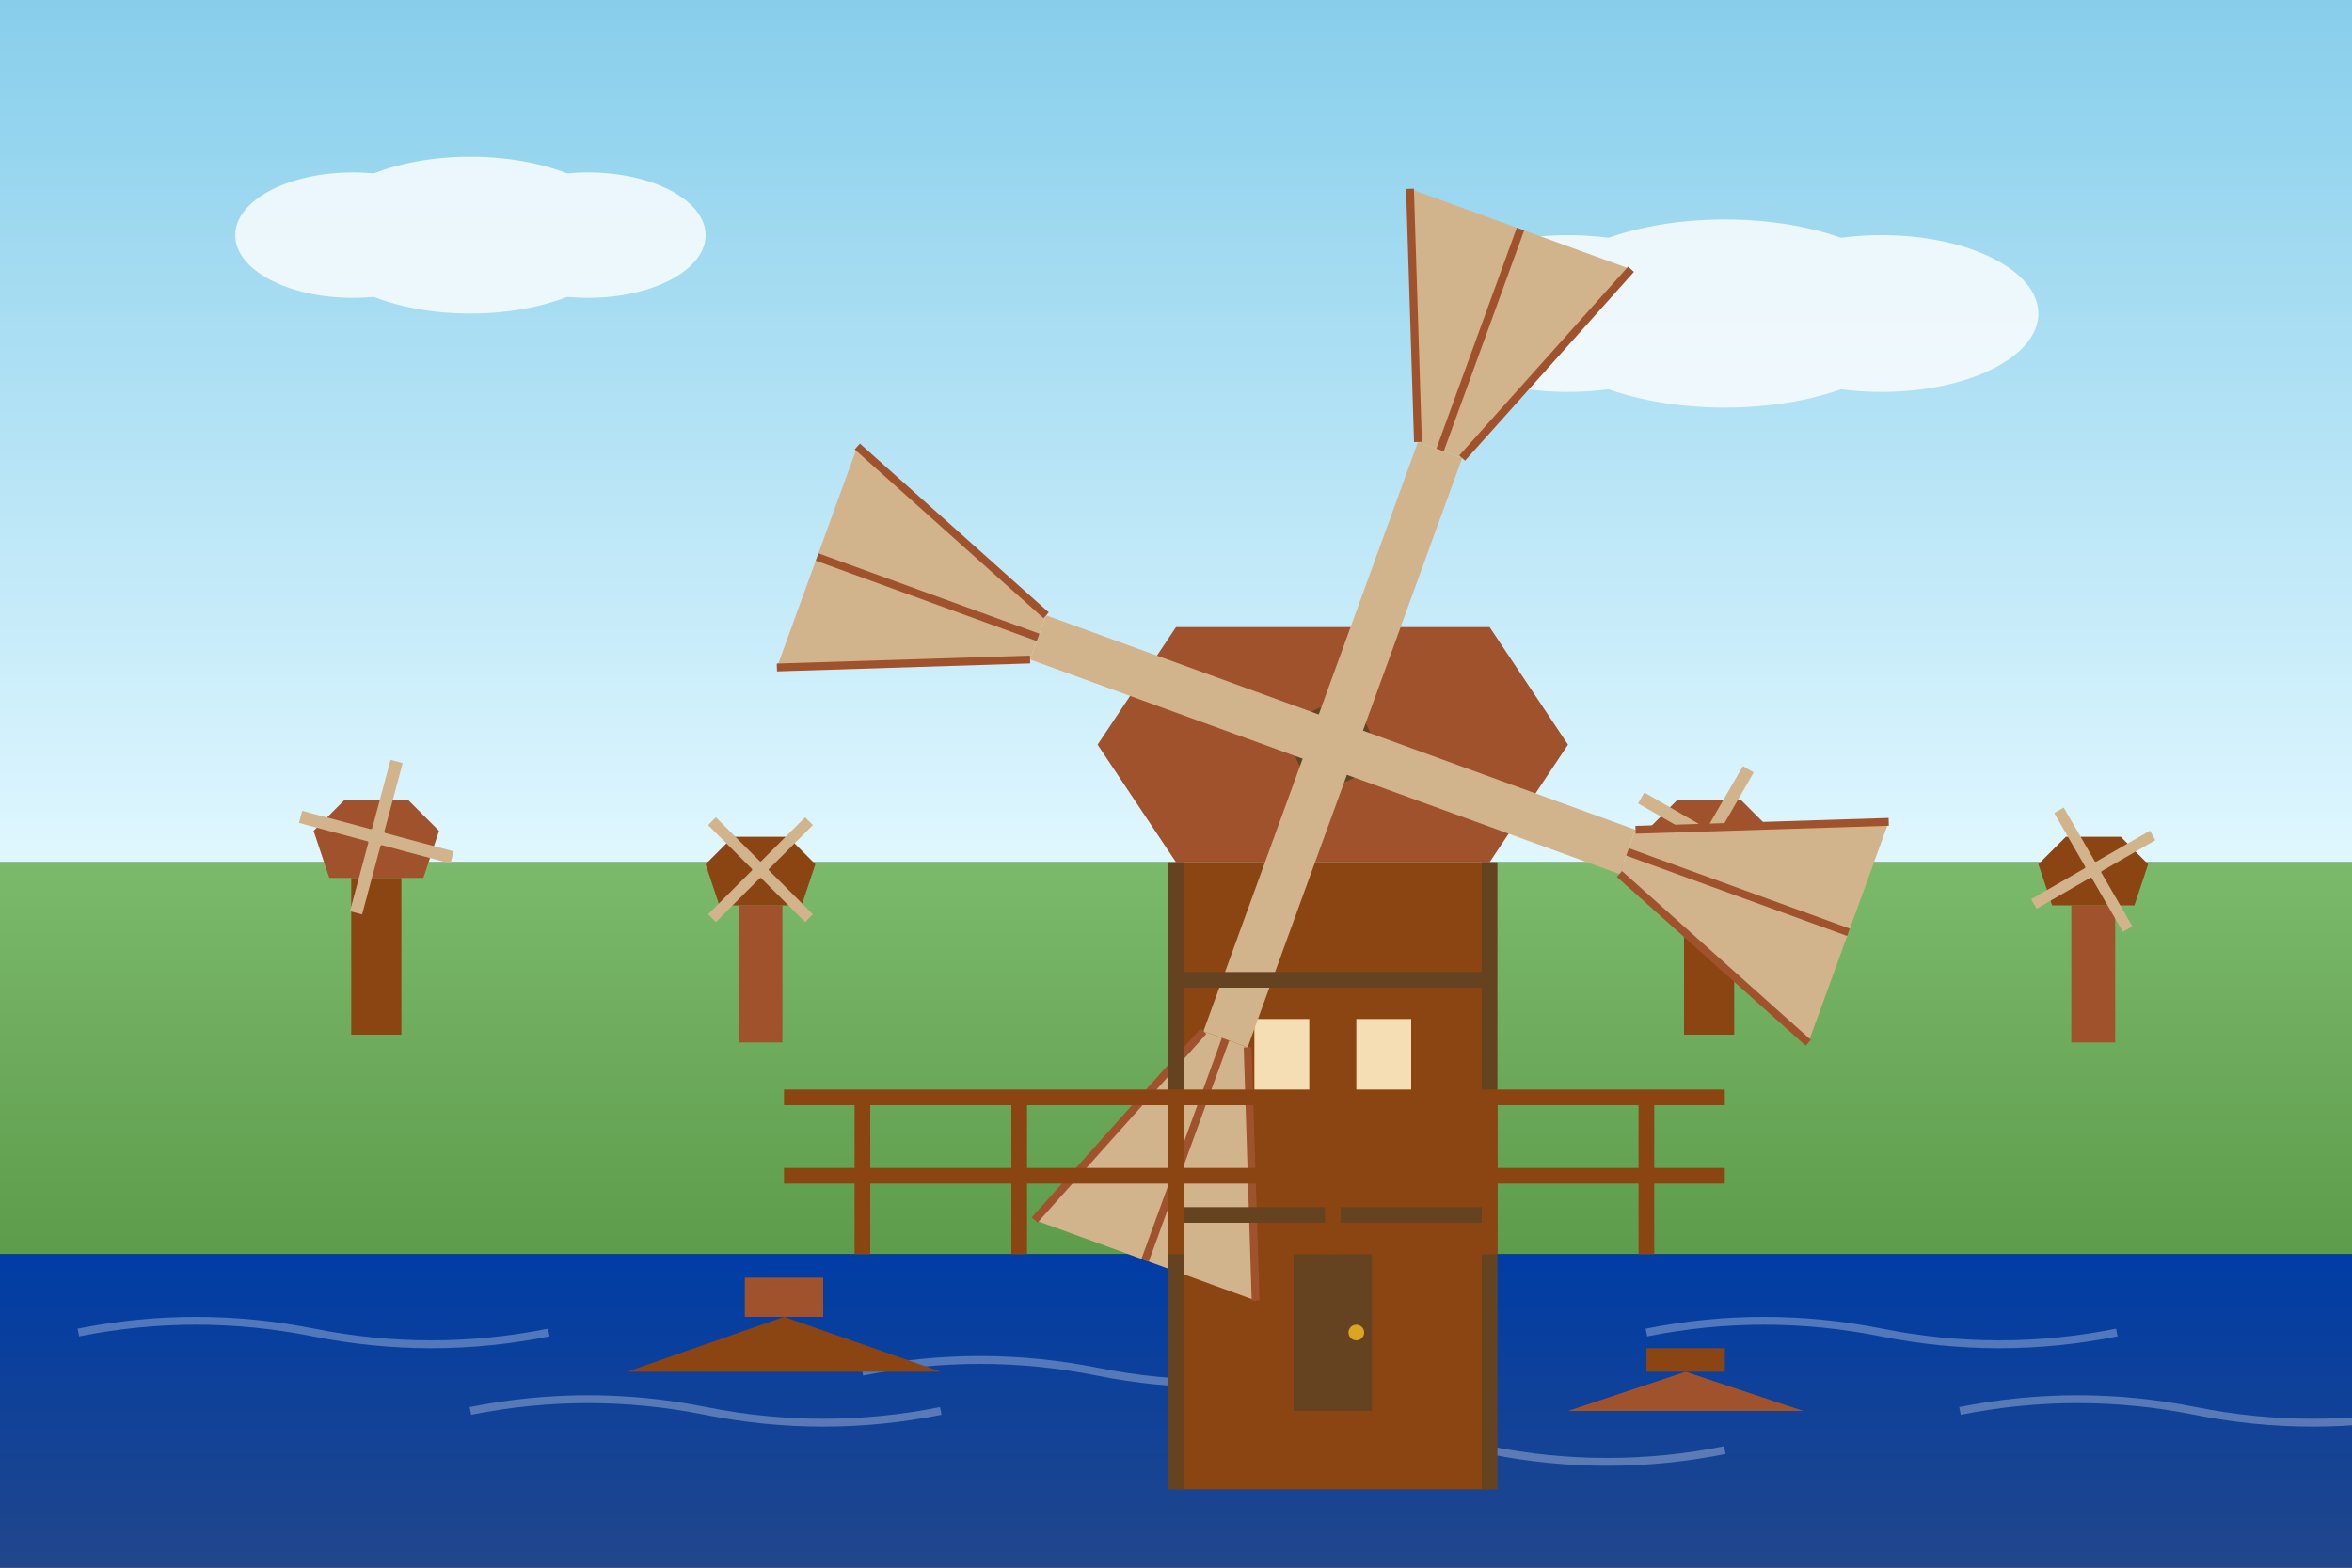
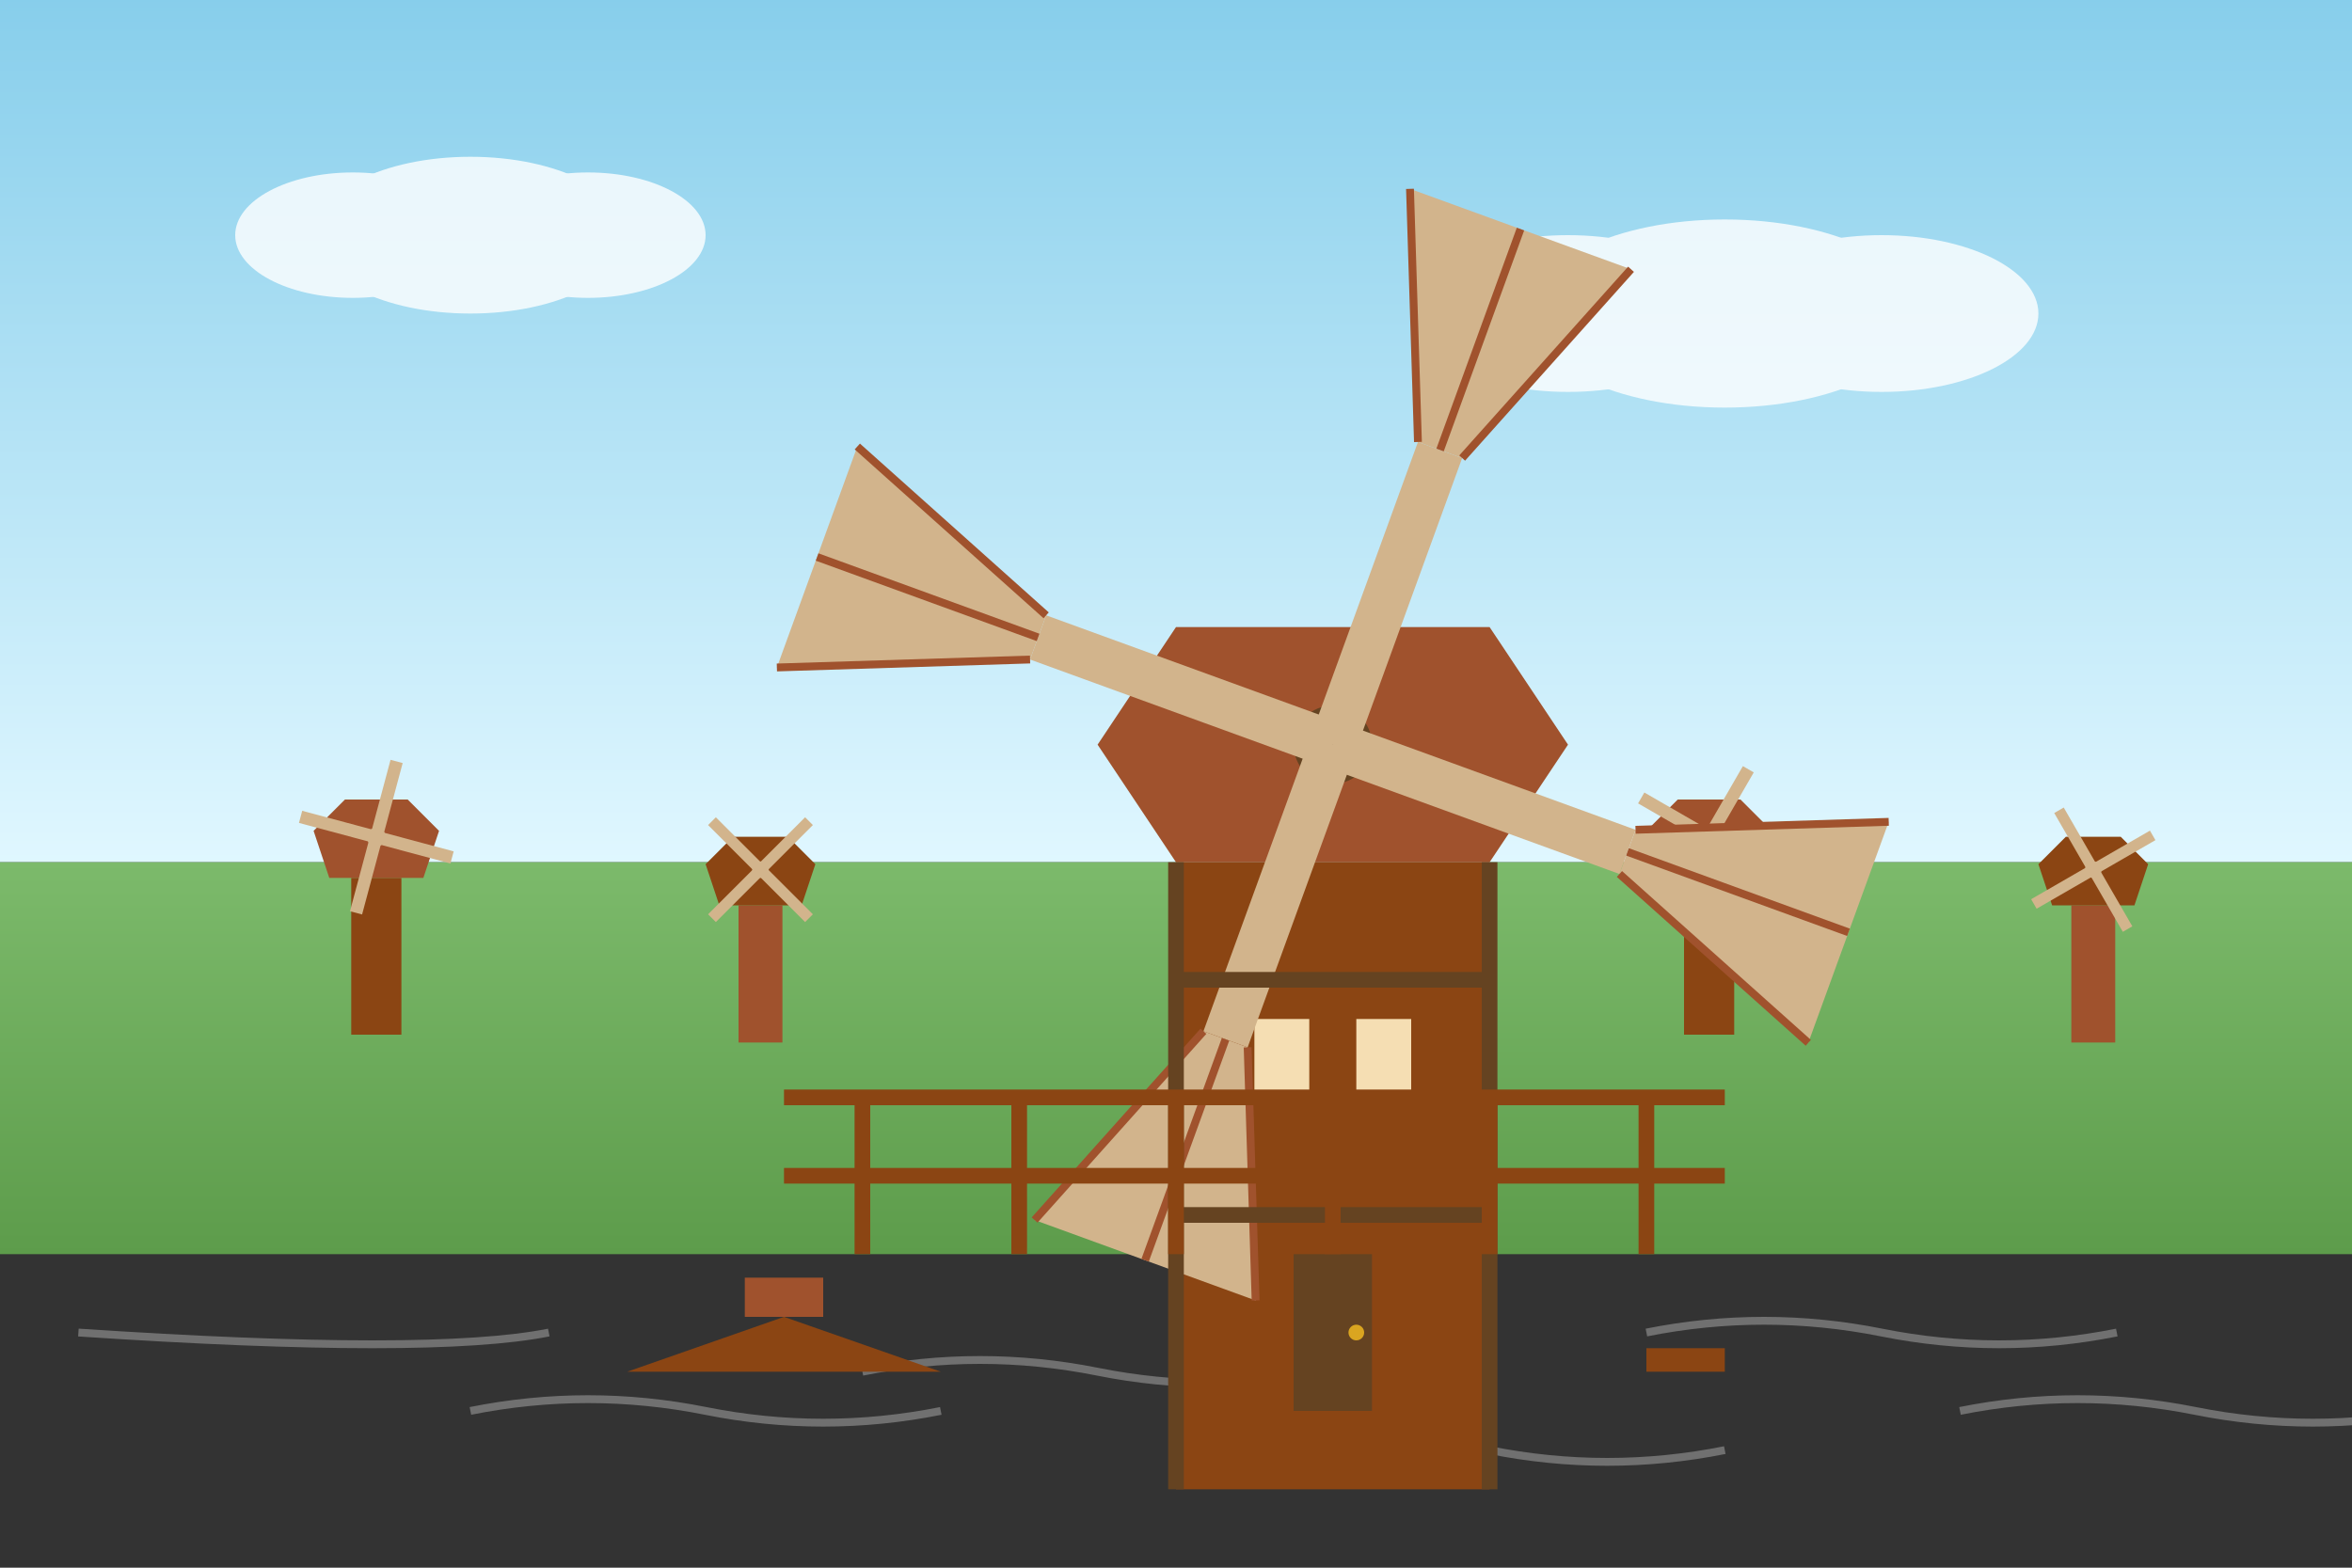
<svg xmlns="http://www.w3.org/2000/svg" width="300" height="200" viewBox="0 0 300 200">
  <rect x="0" y="0" width="300" height="200" fill="#333333" stroke="none" />
  <defs>
    <linearGradient id="sky" x1="0%" y1="0%" x2="0%" y2="100%">
      <stop offset="0%" stop-color="#87CEEB" />
      <stop offset="100%" stop-color="#E0F7FF" />
    </linearGradient>
    <linearGradient id="grass" x1="0%" y1="0%" x2="0%" y2="100%">
      <stop offset="0%" stop-color="#7CBA6B" />
      <stop offset="100%" stop-color="#5D9C4B" />
    </linearGradient>
    <linearGradient id="water" x1="0%" y1="0%" x2="0%" y2="100%">
      <stop offset="0%" stop-color="#003DA5" />
      <stop offset="100%" stop-color="#21468B" />
    </linearGradient>
  </defs>
  <rect width="300" height="110" fill="url(#sky)" />
  <rect width="300" height="50" y="110" fill="url(#grass)" />
-   <rect width="300" height="40" y="160" fill="url(#water)" />
  <g stroke="#FFFFFF" stroke-width="1" fill="none" opacity="0.3">
-     <path d="M10,170 Q25,167 40,170 Q55,173 70,170" />
+     <path d="M10,170 Q55,173 70,170" />
    <path d="M60,180 Q75,177 90,180 Q105,183 120,180" />
    <path d="M110,175 Q125,172 140,175 Q155,178 170,175" />
    <path d="M160,185 Q175,182 190,185 Q205,188 220,185" />
    <path d="M210,170 Q225,167 240,170 Q255,173 270,170" />
    <path d="M250,180 Q265,177 280,180 Q295,183 310,180" />
  </g>
  <g fill="white" opacity="0.8">
    <ellipse cx="60" cy="30" rx="20" ry="10" />
    <ellipse cx="75" cy="30" rx="15" ry="8" />
    <ellipse cx="45" cy="30" rx="15" ry="8" />
    <ellipse cx="220" cy="40" rx="25" ry="12" />
    <ellipse cx="240" cy="40" rx="20" ry="10" />
    <ellipse cx="200" cy="40" rx="20" ry="10" />
  </g>
  <g transform="translate(40, 100) scale(0.4)">
    <rect x="12" y="30" width="16" height="50" fill="#8B4513" />
    <polygon points="20,30 5,30 0,15 10,5 30,5 40,15 35,30" fill="#A0522D" />
    <circle cx="20" cy="17" r="3" fill="#D2B48C" />
    <g transform="translate(20, 17)">
      <rect x="-2" y="-25" width="4" height="25" transform="rotate(15)" fill="#D2B48C" />
      <rect x="-2" y="-25" width="4" height="25" transform="rotate(105)" fill="#D2B48C" />
      <rect x="-2" y="-25" width="4" height="25" transform="rotate(195)" fill="#D2B48C" />
      <rect x="-2" y="-25" width="4" height="25" transform="rotate(285)" fill="#D2B48C" />
    </g>
  </g>
  <g transform="translate(90, 105) scale(0.35)">
    <rect x="12" y="30" width="16" height="50" fill="#A0522D" />
    <polygon points="20,30 5,30 0,15 10,5 30,5 40,15 35,30" fill="#8B4513" />
    <circle cx="20" cy="17" r="3" fill="#D2B48C" />
    <g transform="translate(20, 17)">
      <rect x="-2" y="-25" width="4" height="25" transform="rotate(45)" fill="#D2B48C" />
      <rect x="-2" y="-25" width="4" height="25" transform="rotate(135)" fill="#D2B48C" />
      <rect x="-2" y="-25" width="4" height="25" transform="rotate(225)" fill="#D2B48C" />
      <rect x="-2" y="-25" width="4" height="25" transform="rotate(315)" fill="#D2B48C" />
    </g>
  </g>
  <g transform="translate(210, 100) scale(0.4)">
    <rect x="12" y="30" width="16" height="50" fill="#8B4513" />
    <polygon points="20,30 5,30 0,15 10,5 30,5 40,15 35,30" fill="#A0522D" />
    <circle cx="20" cy="17" r="3" fill="#D2B48C" />
    <g transform="translate(20, 17)">
      <rect x="-2" y="-25" width="4" height="25" transform="rotate(30)" fill="#D2B48C" />
      <rect x="-2" y="-25" width="4" height="25" transform="rotate(120)" fill="#D2B48C" />
      <rect x="-2" y="-25" width="4" height="25" transform="rotate(210)" fill="#D2B48C" />
      <rect x="-2" y="-25" width="4" height="25" transform="rotate(300)" fill="#D2B48C" />
    </g>
  </g>
  <g transform="translate(260, 105) scale(0.35)">
    <rect x="12" y="30" width="16" height="50" fill="#A0522D" />
    <polygon points="20,30 5,30 0,15 10,5 30,5 40,15 35,30" fill="#8B4513" />
    <circle cx="20" cy="17" r="3" fill="#D2B48C" />
    <g transform="translate(20, 17)">
      <rect x="-2" y="-25" width="4" height="25" transform="rotate(60)" fill="#D2B48C" />
      <rect x="-2" y="-25" width="4" height="25" transform="rotate(150)" fill="#D2B48C" />
      <rect x="-2" y="-25" width="4" height="25" transform="rotate(240)" fill="#D2B48C" />
      <rect x="-2" y="-25" width="4" height="25" transform="rotate(330)" fill="#D2B48C" />
    </g>
  </g>
  <g transform="translate(150, 80)">
    <rect x="0" y="30" width="40" height="80" fill="#8B4513" />
    <polygon points="20,30 0,30 -10,15 0,0 40,0 50,15 40,30" fill="#A0522D" />
    <rect x="10" y="50" width="7" height="10" fill="#F5DEB3" />
    <rect x="23" y="50" width="7" height="10" fill="#F5DEB3" />
    <rect x="15" y="80" width="10" height="20" fill="#654321" />
    <circle cx="23" cy="90" r="1" fill="#DAA520" />
    <circle cx="20" cy="15" r="5" fill="#654321" />
    <g transform="translate(20, 15)">
      <g transform="rotate(20)">
        <rect x="-3" y="-40" width="6" height="40" fill="#D2B48C" />
        <polygon points="3,-40 -3,-40 -15,-70 15,-70" fill="#D2B48C" />
        <line x1="-3" y1="-40" x2="-15" y2="-70" stroke="#A0522D" stroke-width="1" />
        <line x1="3" y1="-40" x2="15" y2="-70" stroke="#A0522D" stroke-width="1" />
        <line x1="0" y1="-40" x2="0" y2="-70" stroke="#A0522D" stroke-width="1" />
      </g>
      <g transform="rotate(110)">
        <rect x="-3" y="-40" width="6" height="40" fill="#D2B48C" />
        <polygon points="3,-40 -3,-40 -15,-70 15,-70" fill="#D2B48C" />
        <line x1="-3" y1="-40" x2="-15" y2="-70" stroke="#A0522D" stroke-width="1" />
        <line x1="3" y1="-40" x2="15" y2="-70" stroke="#A0522D" stroke-width="1" />
        <line x1="0" y1="-40" x2="0" y2="-70" stroke="#A0522D" stroke-width="1" />
      </g>
      <g transform="rotate(200)">
        <rect x="-3" y="-40" width="6" height="40" fill="#D2B48C" />
        <polygon points="3,-40 -3,-40 -15,-70 15,-70" fill="#D2B48C" />
        <line x1="-3" y1="-40" x2="-15" y2="-70" stroke="#A0522D" stroke-width="1" />
        <line x1="3" y1="-40" x2="15" y2="-70" stroke="#A0522D" stroke-width="1" />
        <line x1="0" y1="-40" x2="0" y2="-70" stroke="#A0522D" stroke-width="1" />
      </g>
      <g transform="rotate(290)">
        <rect x="-3" y="-40" width="6" height="40" fill="#D2B48C" />
        <polygon points="3,-40 -3,-40 -15,-70 15,-70" fill="#D2B48C" />
        <line x1="-3" y1="-40" x2="-15" y2="-70" stroke="#A0522D" stroke-width="1" />
        <line x1="3" y1="-40" x2="15" y2="-70" stroke="#A0522D" stroke-width="1" />
        <line x1="0" y1="-40" x2="0" y2="-70" stroke="#A0522D" stroke-width="1" />
      </g>
    </g>
    <line x1="0" y1="45" x2="40" y2="45" stroke="#654321" stroke-width="2" />
    <line x1="0" y1="75" x2="40" y2="75" stroke="#654321" stroke-width="2" />
    <line x1="40" y1="30" x2="40" y2="110" stroke="#654321" stroke-width="2" />
    <line x1="0" y1="30" x2="0" y2="110" stroke="#654321" stroke-width="2" />
  </g>
  <g transform="translate(100, 140)">
    <line x1="0" y1="0" x2="120" y2="0" stroke="#8B4513" stroke-width="2" />
    <line x1="0" y1="10" x2="120" y2="10" stroke="#8B4513" stroke-width="2" />
    <line x1="10" y1="0" x2="10" y2="20" stroke="#8B4513" stroke-width="2" />
    <line x1="30" y1="0" x2="30" y2="20" stroke="#8B4513" stroke-width="2" />
    <line x1="50" y1="0" x2="50" y2="20" stroke="#8B4513" stroke-width="2" />
    <line x1="70" y1="0" x2="70" y2="20" stroke="#8B4513" stroke-width="2" />
    <line x1="90" y1="0" x2="90" y2="20" stroke="#8B4513" stroke-width="2" />
    <line x1="110" y1="0" x2="110" y2="20" stroke="#8B4513" stroke-width="2" />
  </g>
  <g transform="translate(80, 175)">
    <path d="M0,0 L20,-7 L40,0 Z" fill="#8B4513" />
    <rect x="15" y="-12" width="10" height="5" fill="#A0522D" />
  </g>
  <g transform="translate(200, 180)">
-     <path d="M0,0 L15,-5 L30,0 Z" fill="#A0522D" />
    <rect x="10" y="-8" width="10" height="3" fill="#8B4513" />
  </g>
</svg>